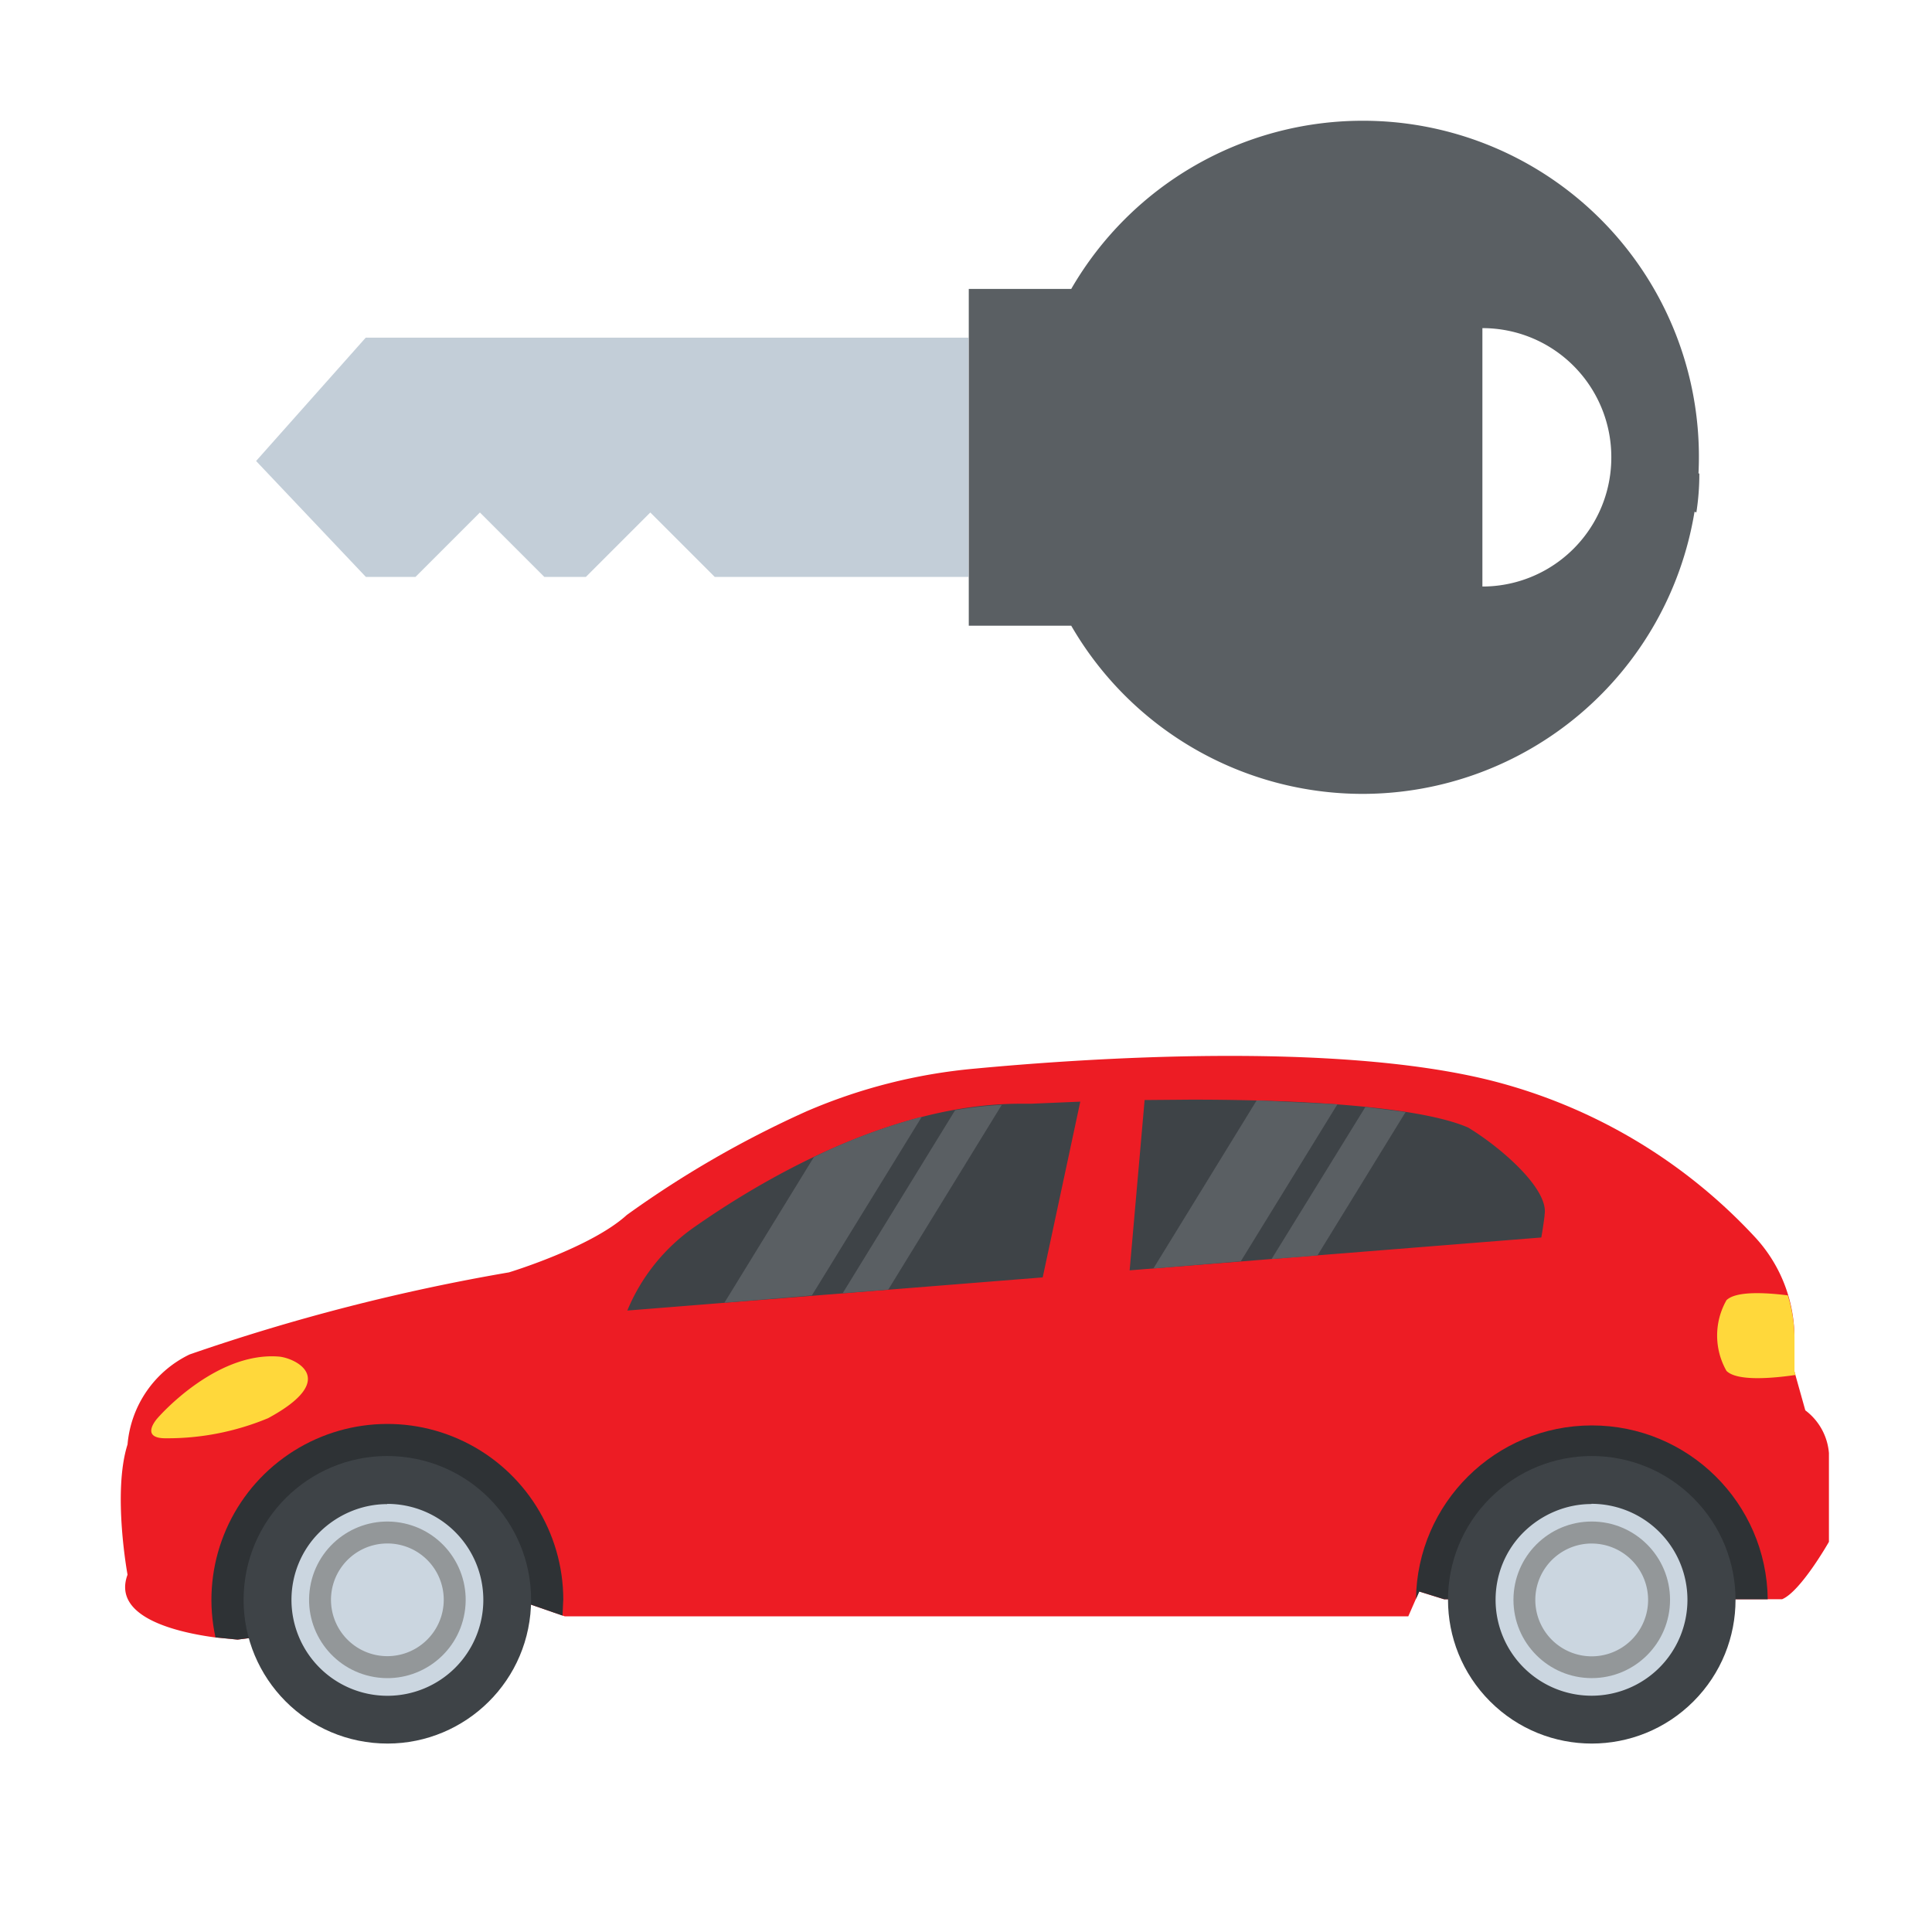
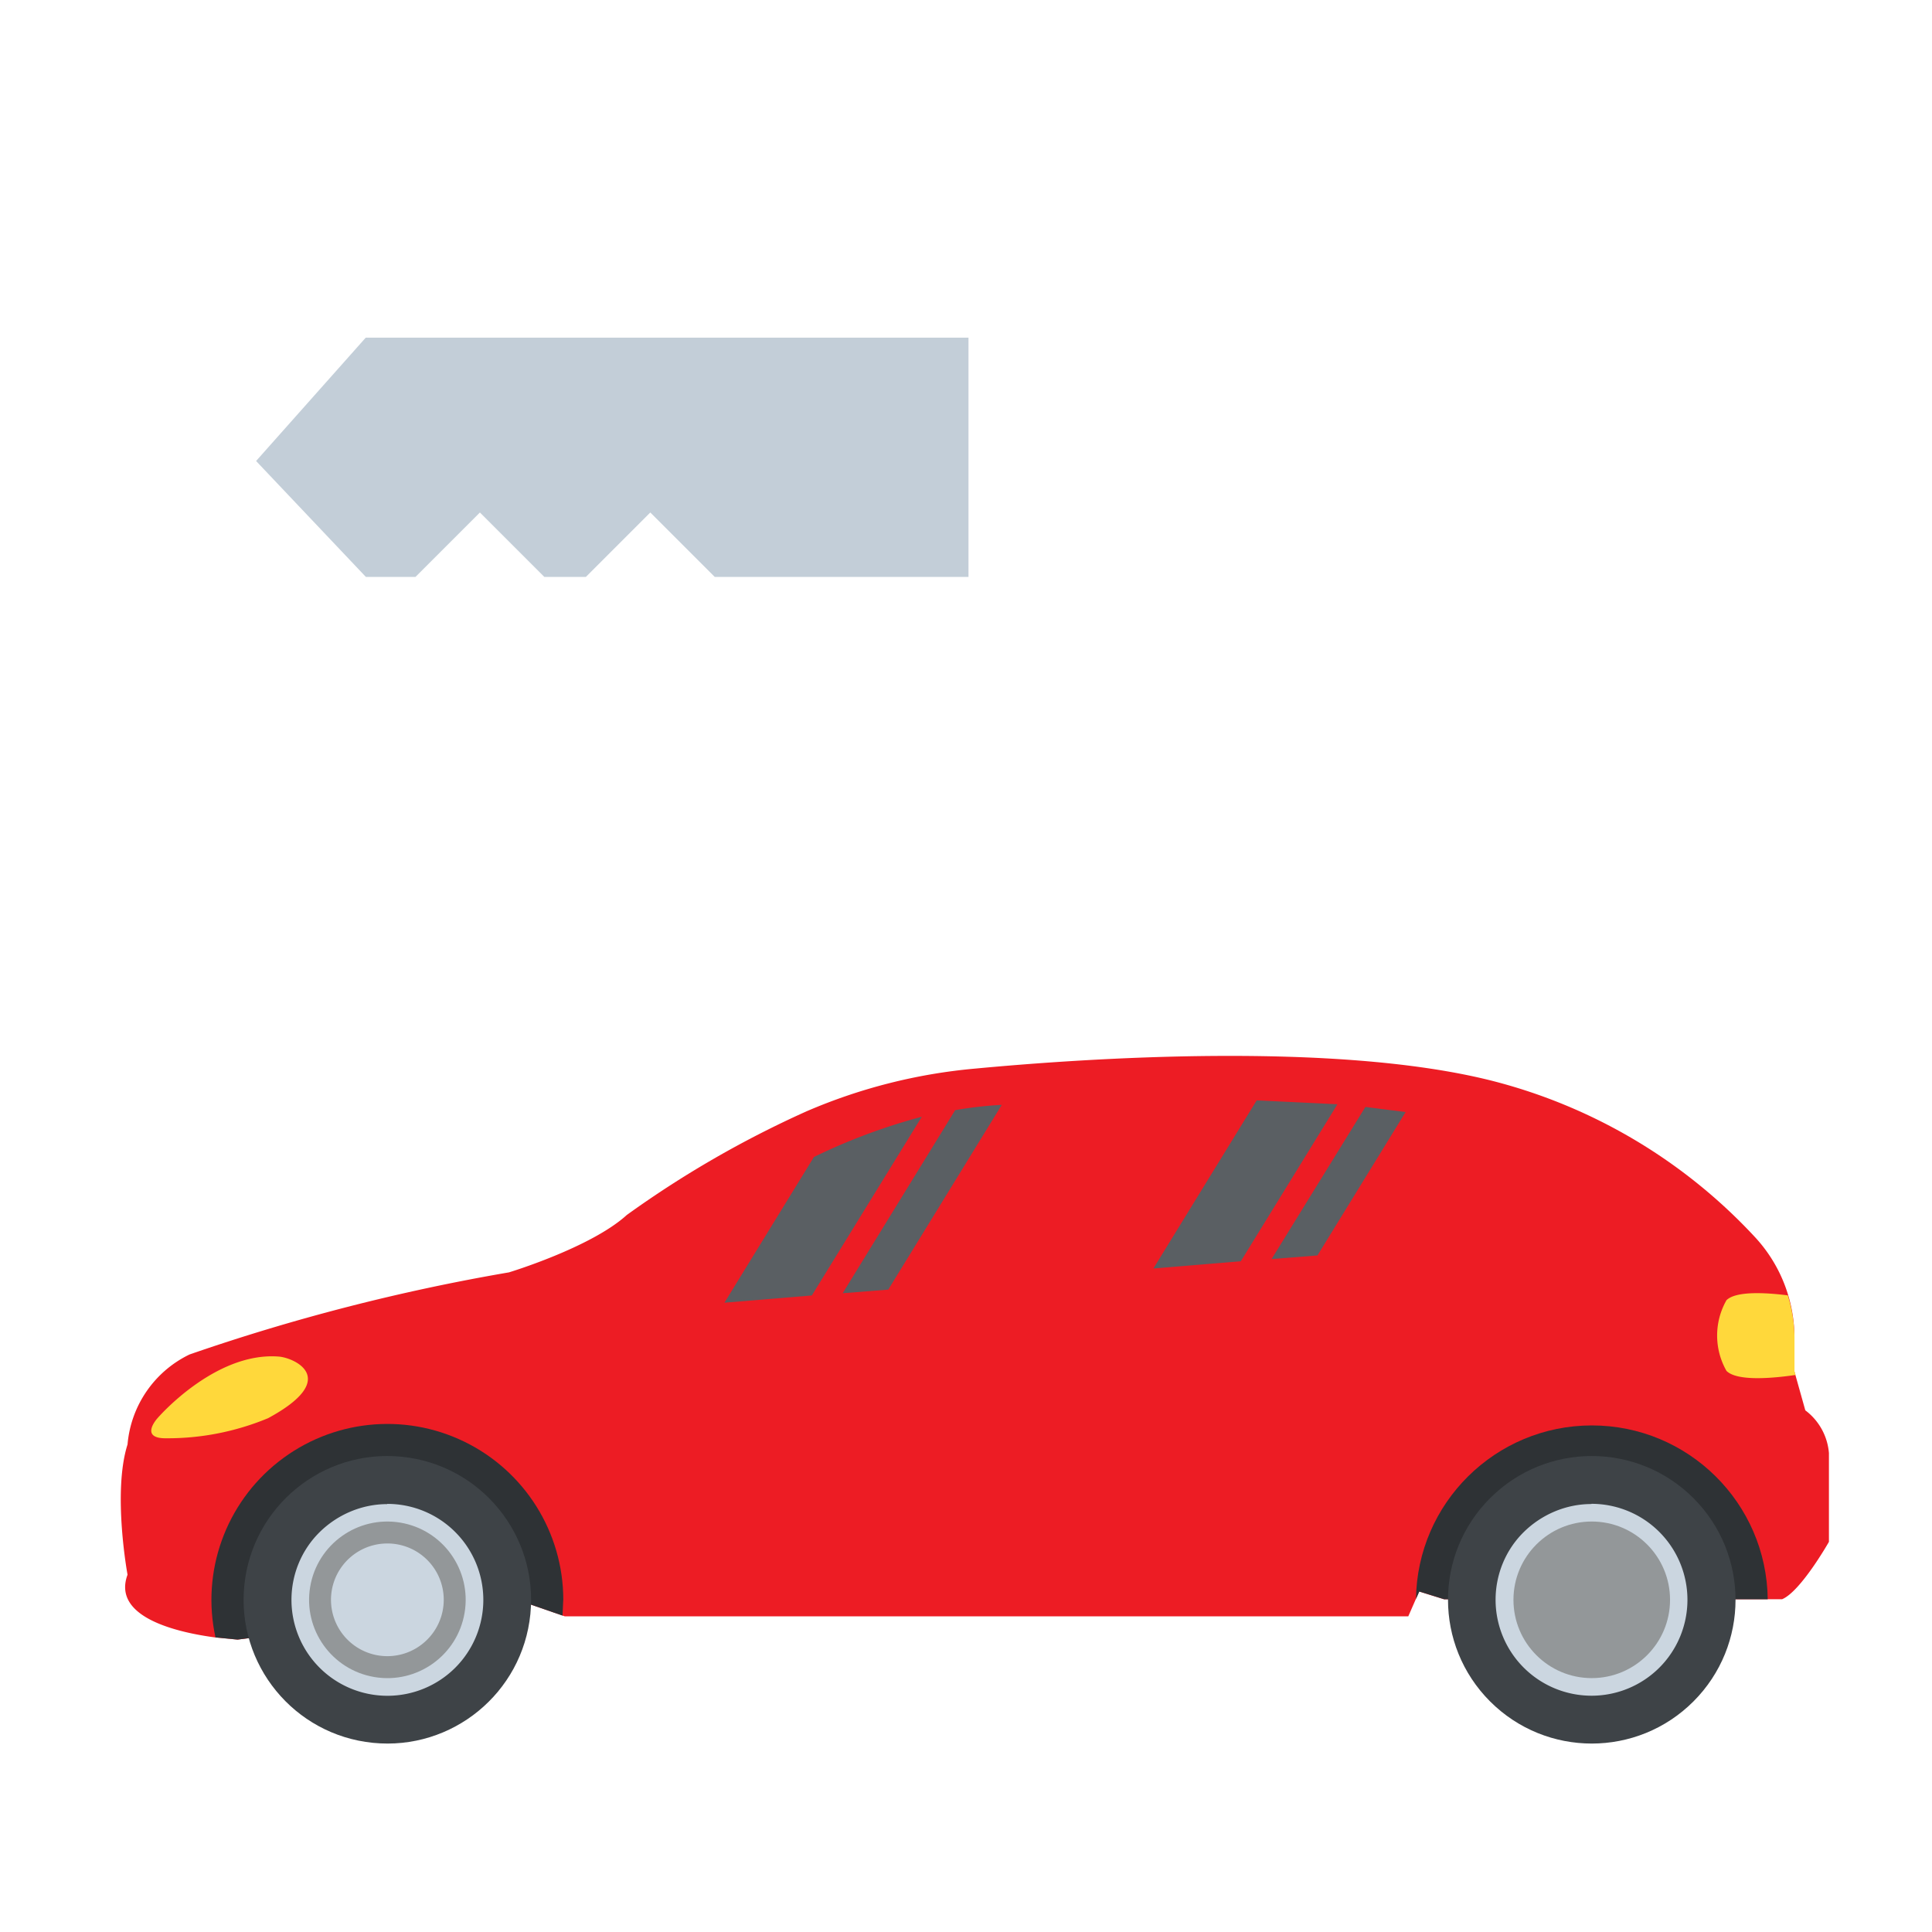
<svg xmlns="http://www.w3.org/2000/svg" xmlns:xlink="http://www.w3.org/1999/xlink" width="80" height="80">
  <path fill="#ed1c24" d="M75.732 60.184v3.66s-1.167 2.057-1.94 2.377h-14l-1.028-.32-.45 1.028H23.387l-.093-.033-1.577-.546L9.84 67.893l-.915-.088c-1.512-.2-4.305-.81-3.644-2.6 0 0-.63-3.412 0-5.393a4.57 4.57 0 0 1 2.567-3.726 83.48 83.48 0 0 1 13.227-3.4s3.4-1.028 4.88-2.377a42.56 42.56 0 0 1 7.447-4.294 22.73 22.73 0 0 1 7-1.769c4.663-.438 14.8-1.112 21.252.475a22.38 22.38 0 0 1 11.027 6.517 6.125 6.125 0 0 1 1.623 4.168v1.388l.45 1.605a2.46 2.46 0 0 1 .98 1.795z" />
  <path fill="#2e3235" d="m23.323 66.246-.03.652-1.577-.546-11.878 1.54-.915-.09c-.596-2.725.417-5.55 2.61-7.277s5.176-2.05 7.686-.832 4.104 3.76 4.106 6.55z" />
  <ellipse cx="5.953" cy="5.952" fill="#3e4347" rx="5.953" ry="5.952" transform="rotate(-84.296 44.303 30.526)" />
  <path fill="#2e3235" d="m58.63 66.22.14-.318 1.028.32h13.4c-.047-3.99-3.293-7.198-7.282-7.198s-7.236 3.21-7.283 7.198z" />
  <g fill="#3e4347">
    <circle cx="5.953" cy="5.953" r="5.953" transform="rotate(-45 108.71 -36.278)" />
-     <path d="m44.732 45.617-2.034.086h-.46c-5.4 0-10.775 3.207-13.5 5.117a7.89 7.89 0 0 0-2.762 3.447l17.2-1.373zm16.07 1.077c-1.7-.747-5.78-1.16-11.48-1.16l-1.926.016-.62 7.052 17.046-1.36a18.41 18.41 0 0 0 .135-.9V50.3c.186-1.042-1.756-2.752-3.155-3.605z" />
  </g>
  <path fill="#ffd83b" d="M6.523 58.723s2.368-2.758 5.022-2.55c.646.05 2.576.916-.442 2.55-1.335.556-2.77.84-4.215.833-1.146.016-.365-.833-.365-.833zm67.783-1.94v-1.4a6.146 6.146 0 0 0-.276-1.745c-.955-.12-2.152-.18-2.54.2a2.96 2.96 0 0 0 0 2.928c.433.433 1.88.312 2.863.168z" />
  <use xlink:href="#a" fill="#cbd6e0" />
  <circle cx="3.242" cy="3.242" r="3.242" fill="#939799" transform="rotate(-80.524 46.837 27.188)" />
  <g fill="#cbd6e0">
    <path d="M16.04 63.912a2.331 2.331 0 0 1 1.649 3.982 2.333 2.333 0 1 1-1.649-3.982z" />
    <use xlink:href="#a" x="49.86" y="-.003" />
  </g>
  <circle cx="65.911" cy="66.245" r="3.242" fill="#939799" />
-   <path fill="#cbd6e0" d="M65.91 63.915a2.334 2.334 0 1 1-.001 4.67 2.334 2.334 0 0 1 .001-4.671z" />
  <path fill="#5a5f63" d="m29.997 53.942 3.62-.3 4.553-7.4a24.6 24.6 0 0 0-4.467 1.667zm4.896-.392 1.888-.15 4.7-7.65c-.647.034-1.292.107-1.93.22zm12.867-1.025 3.62-.3 4-6.5-3.344-.16zm4.893-.39 1.9-.15 3.65-5.937-1.665-.212z" />
  <path fill="#c3ced8" d="m15.144 13.982-4.54 5.107 4.546 4.8h2.054l2.668-2.668 2.668 2.668h1.72l2.668-2.668 2.668 2.668h10.507v-9.907z" />
-   <path fill="#5a5f63" d="M56.42 5a13.94 13.94 0 0 0-12.062 6.963h-4.243V25.91h4.243a13.94 13.94 0 0 0 12.062 6.963 13.94 13.94 0 0 0 13.746-11.68.66.66 0 0 1 .077.024c.083-.532.124-1.07.123-1.607-.01-.005-.024-.005-.035-.01A13.91 13.91 0 0 0 56.419 5zm4.963 19.287v-10.7c1.416-.001 2.774.56 3.775 1.563s1.563 2.36 1.563 3.775a5.34 5.34 0 0 1-5.338 5.362z" />
  <defs>
    <path id="a" d="M16.04 62.273a3.975 3.975 0 0 1 2.812 6.783 3.974 3.974 0 0 1-6.783-2.81c0-1.054.418-2.065 1.163-2.8s1.756-1.164 2.8-1.164z" />
  </defs>
</svg>